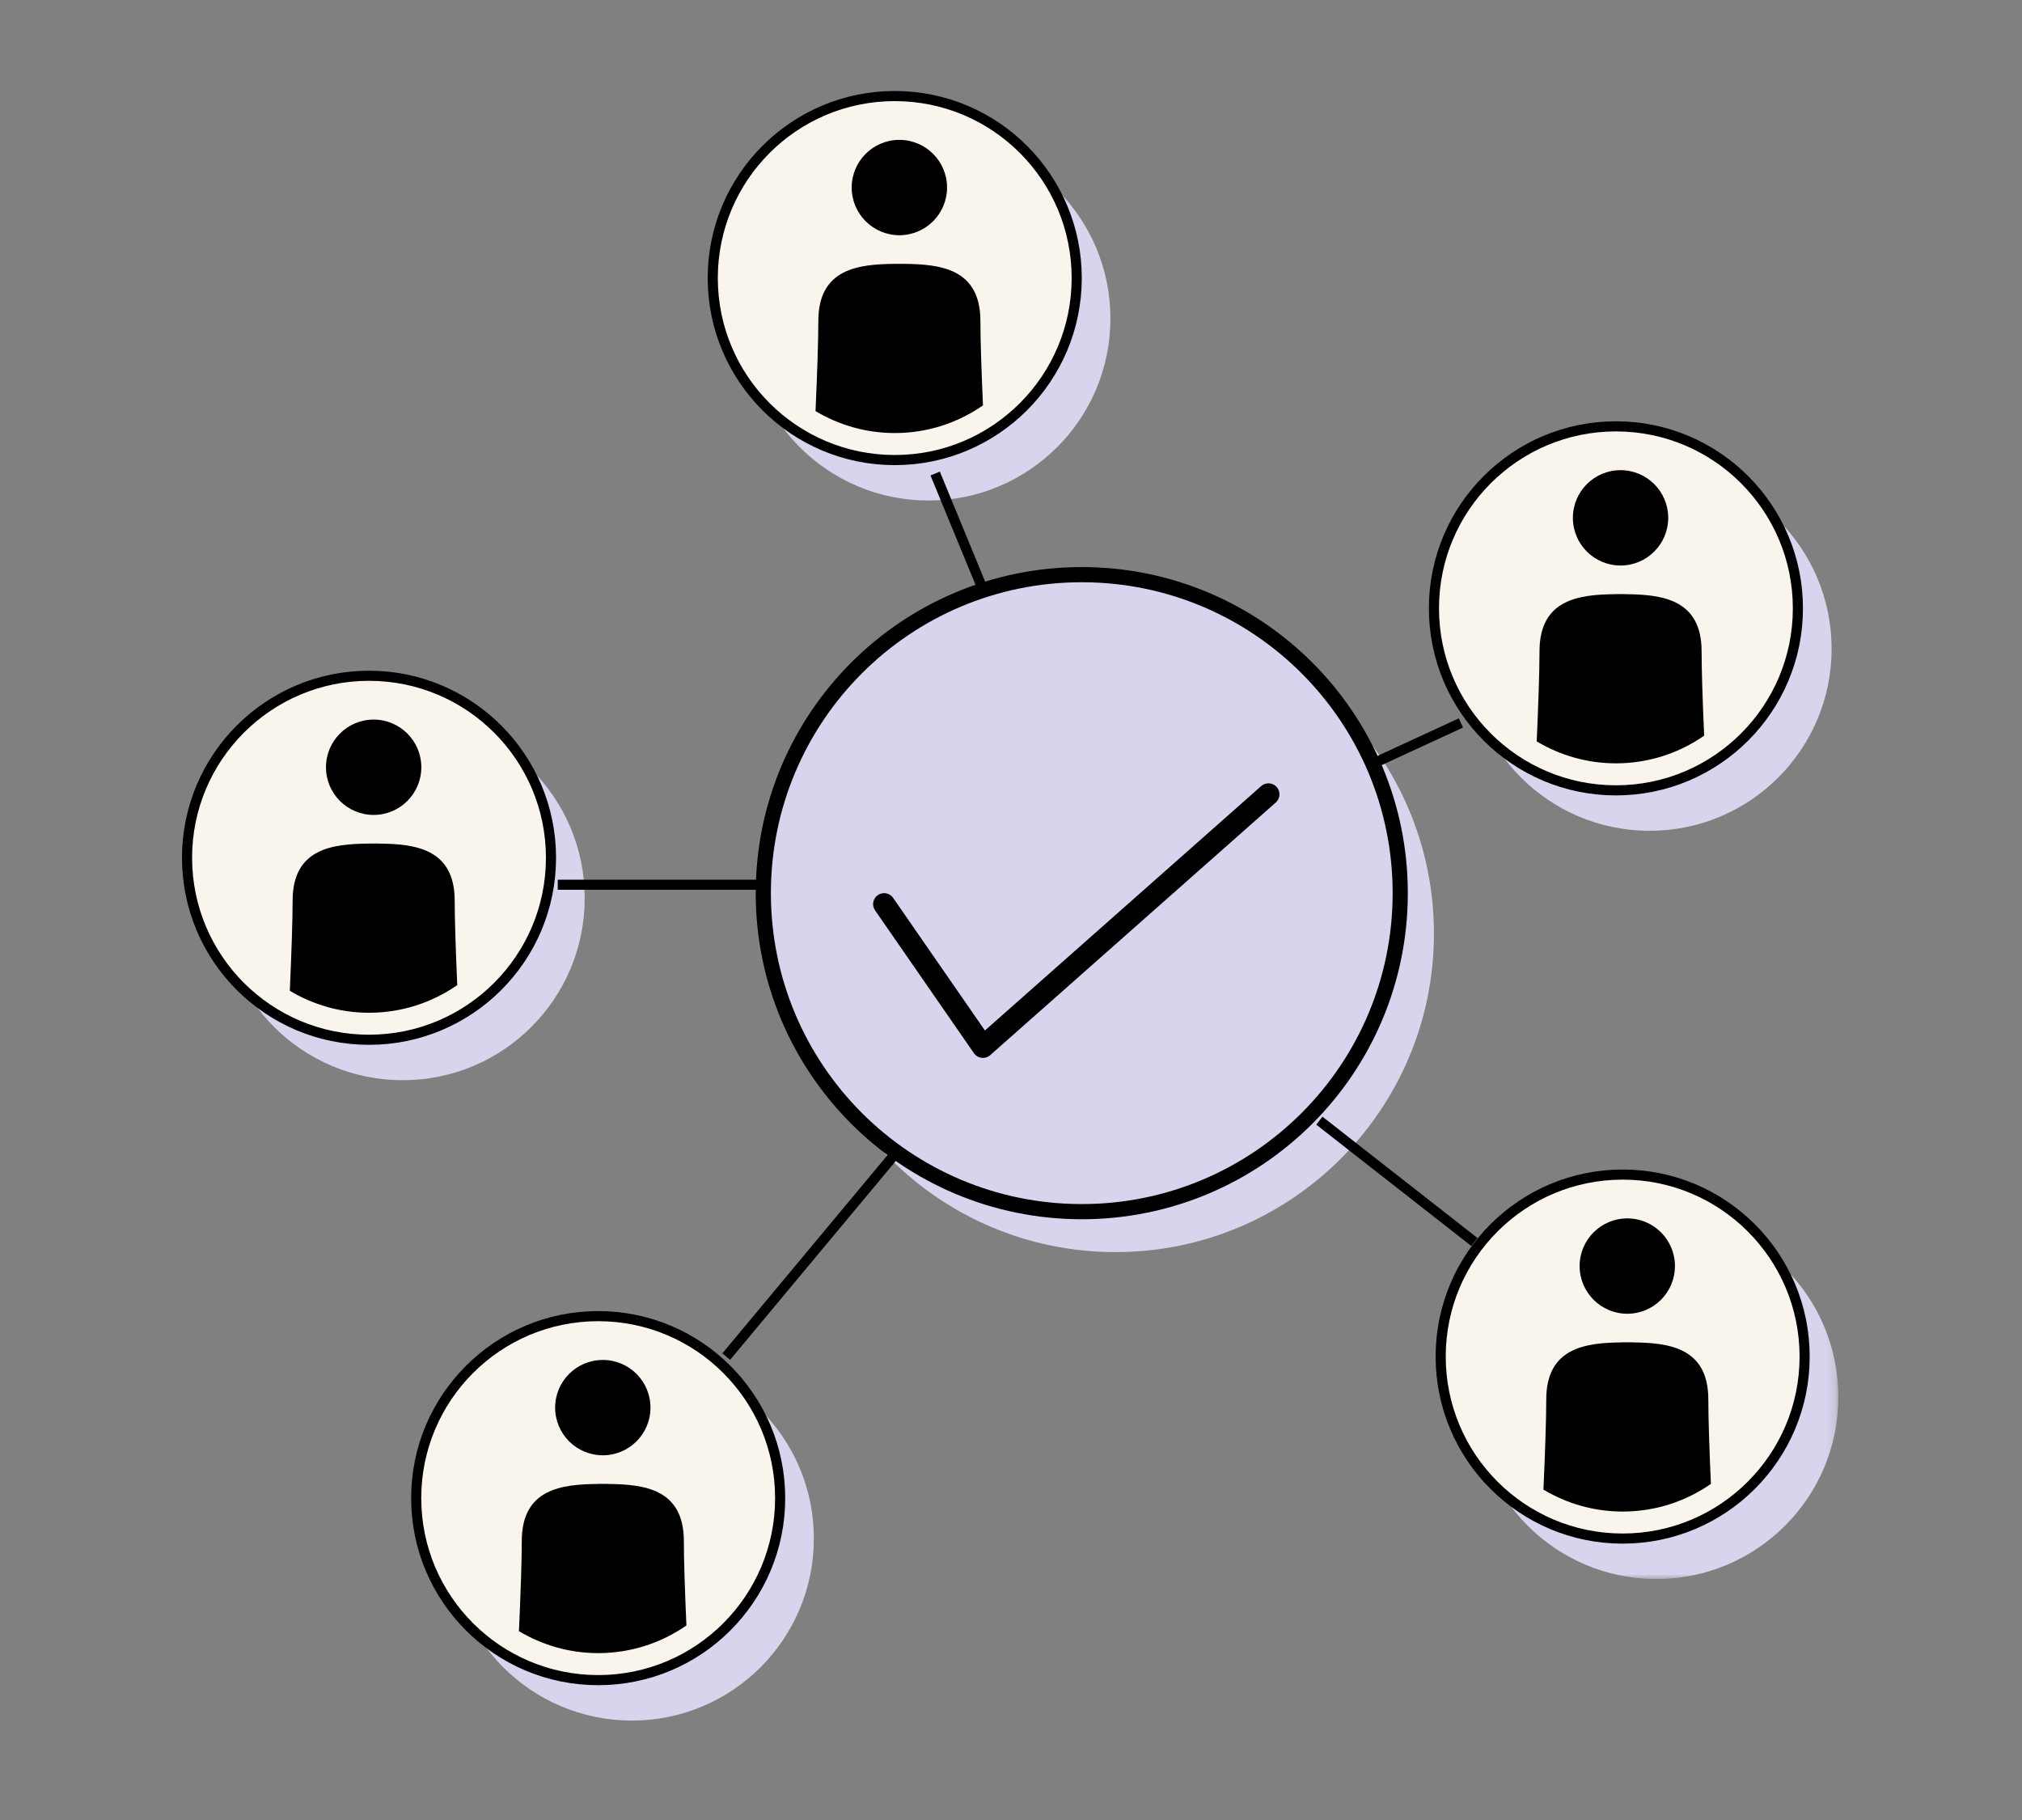
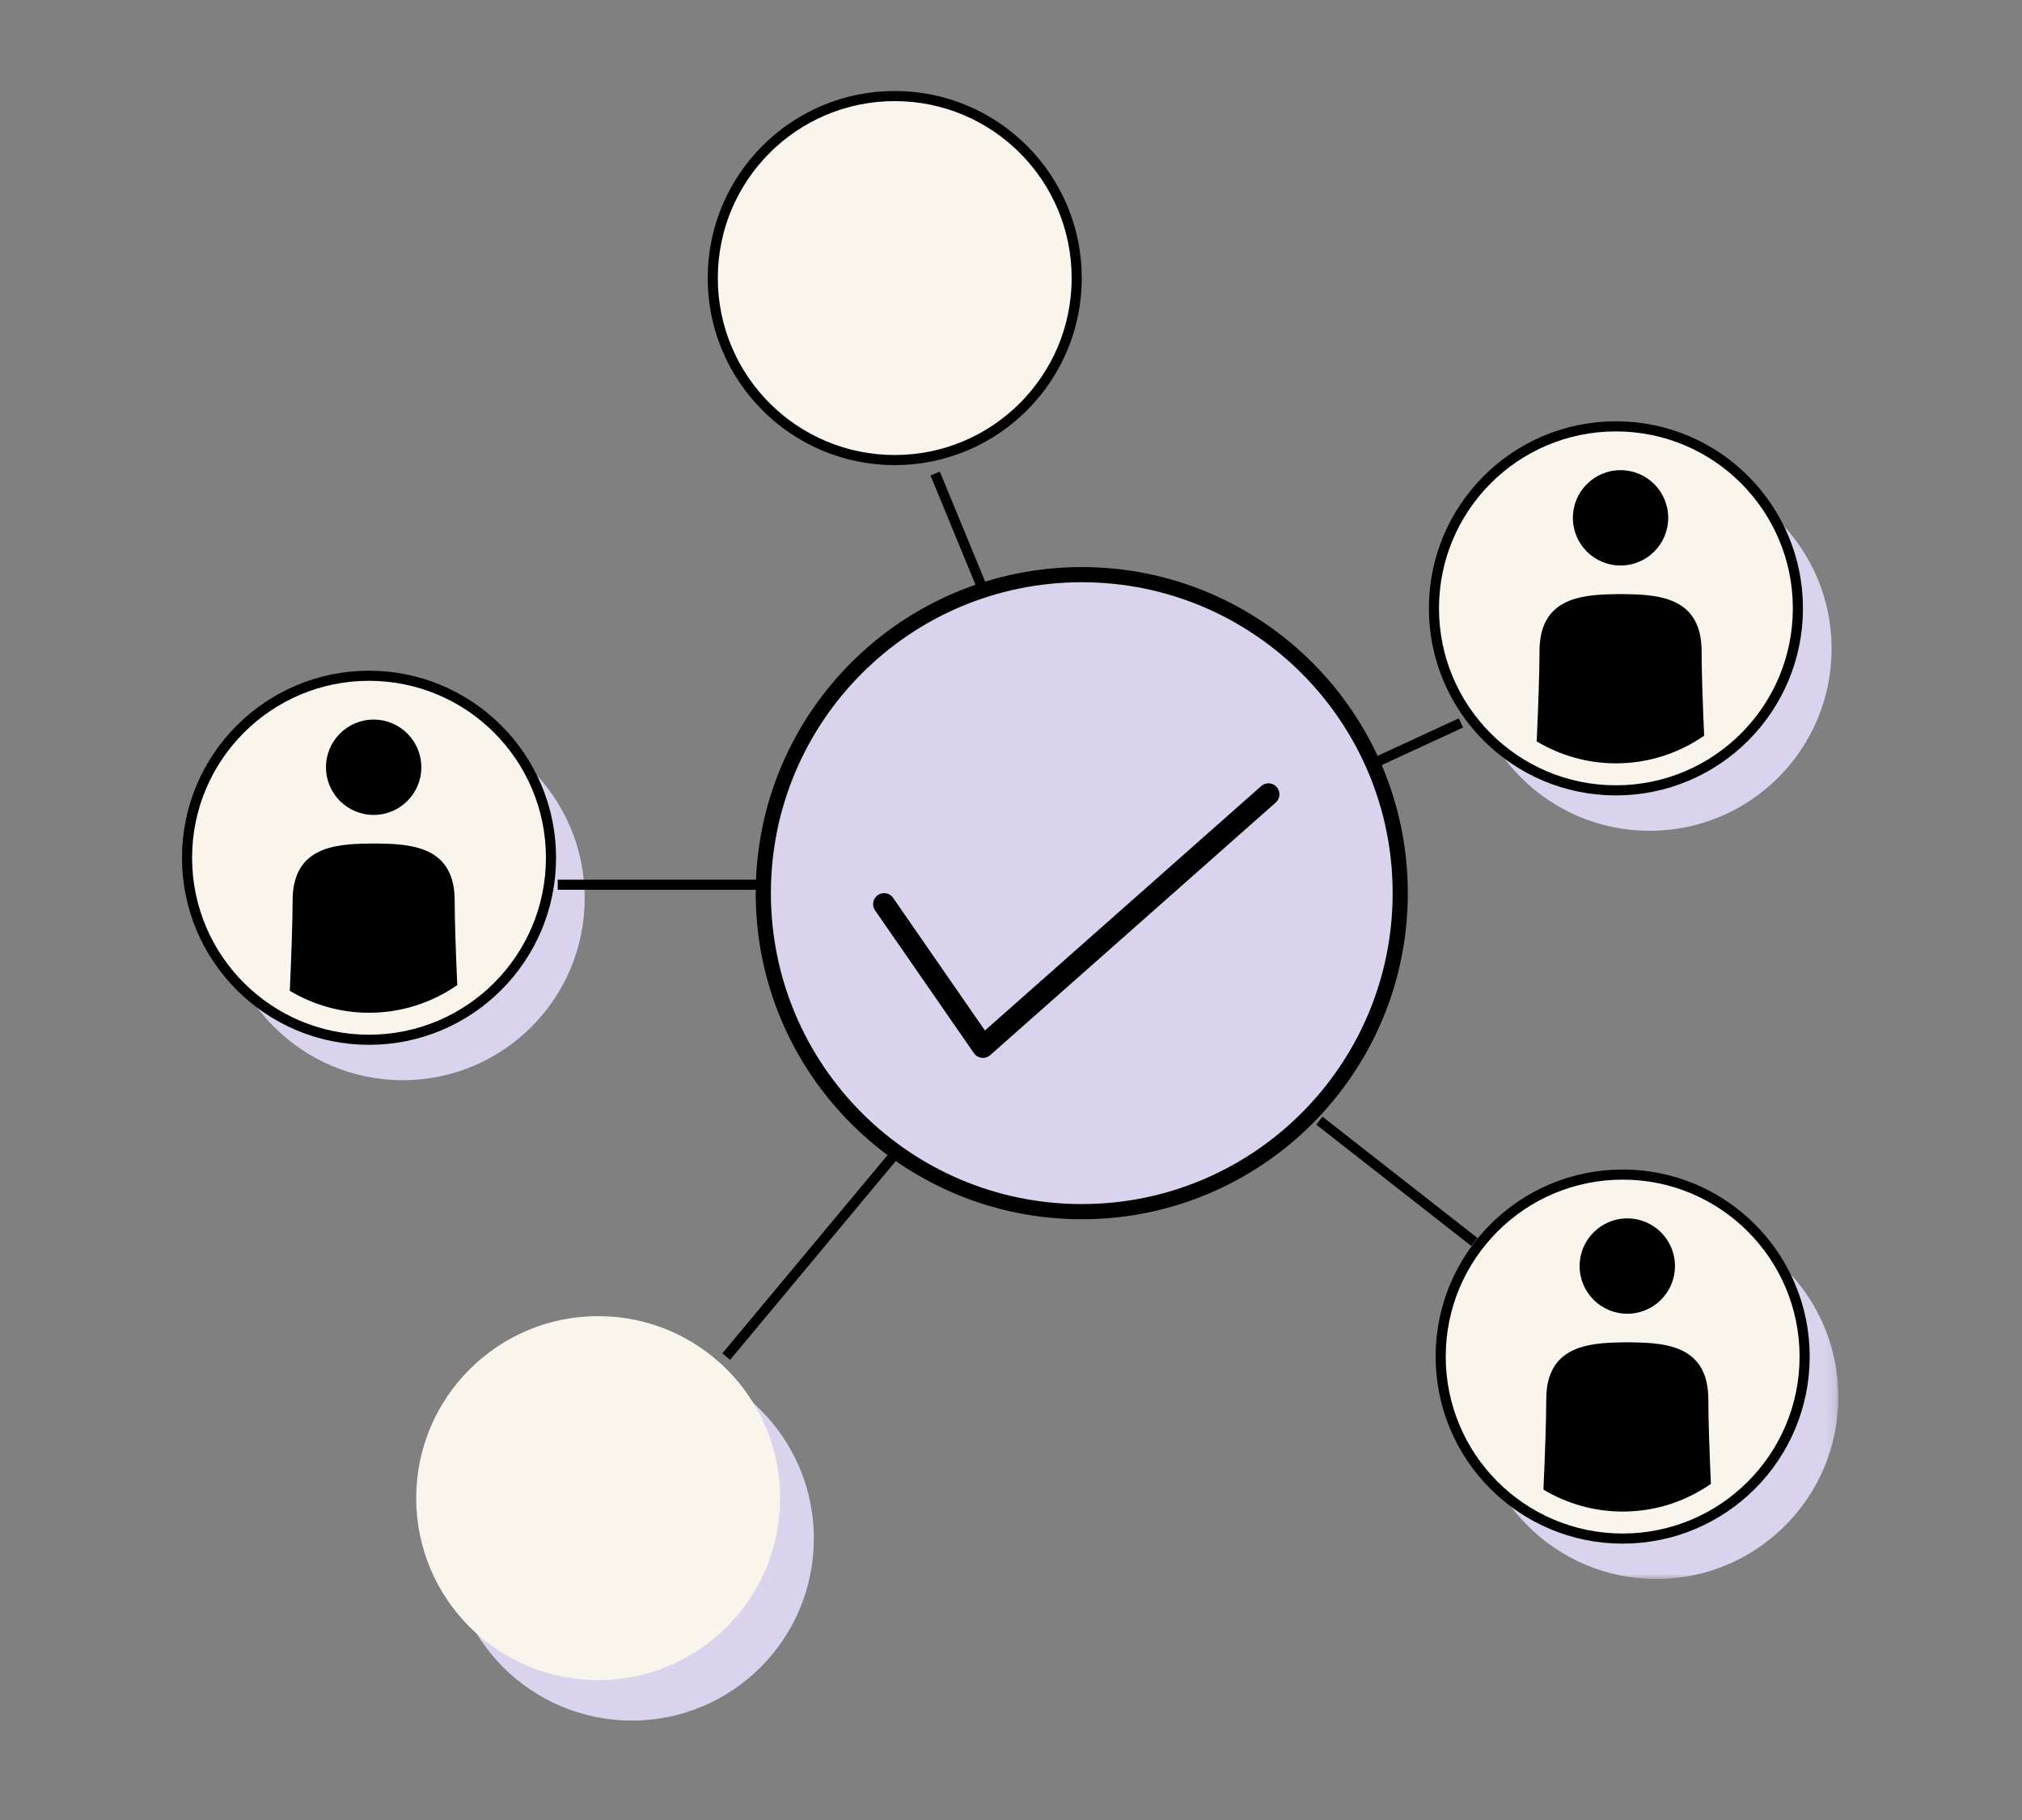
<svg xmlns="http://www.w3.org/2000/svg" xmlns:xlink="http://www.w3.org/1999/xlink" width="200" height="180" viewBox="0 0 200 180">
  <rect x="0" y="0" width="200" height="180" fill="#808080" stroke="none" />
  <defs>
    <polygon id="icon_founders_2@2x-a" points=".834 0 36.833 0 36.833 36 .834 36" />
  </defs>
  <g fill="none" fill-rule="evenodd" transform="translate(18 9)">
-     <path fill="#DAD3ED" d="M123.834,83.334 C123.834,65.936 109.73,51.834 92.334,51.834 C74.937,51.834 60.834,65.936 60.834,83.334 C60.834,100.731 74.937,114.834 92.334,114.834 C109.73,114.834 123.834,100.731 123.834,83.334" />
    <path fill="#DAD3ED" d="M120.5,79.334 C120.5,61.937 106.397,47.834 89,47.834 C71.604,47.834 57.5,61.937 57.5,79.334 C57.5,96.731 71.604,110.834 89,110.834 C106.397,110.834 120.5,96.731 120.5,79.334" />
    <path stroke="#000" stroke-linecap="round" stroke-linejoin="round" stroke-width="1.5" d="M120.5,79.334 C120.5,61.937 106.397,47.834 89,47.834 C71.604,47.834 57.5,61.937 57.5,79.334 C57.5,96.731 71.604,110.834 89,110.834 C106.397,110.834 120.5,96.731 120.5,79.334 Z" />
    <polyline stroke="#000" stroke-linecap="round" stroke-linejoin="round" stroke-width="2.172" points="69.448 80.42 79.224 94.541 107.466 69.558" />
-     <path fill="#DAD3ED" d="M91.834,22.5 C91.834,12.559 83.774,4.5 73.834,4.5 C63.893,4.5 55.834,12.559 55.834,22.5 C55.834,32.441 63.893,40.501 73.834,40.501 C83.774,40.501 91.834,32.441 91.834,22.5" />
    <path fill="#F9F4EC" d="M88.5,18.5 C88.5,8.559 80.441,0.5 70.5,0.5 C60.56,0.5 52.5,8.559 52.5,18.5 C52.5,28.442 60.56,36.501 70.5,36.501 C80.441,36.501 88.5,28.442 88.5,18.5" />
    <path stroke="#000" stroke-linecap="round" stroke-linejoin="round" d="M88.5,18.5 C88.5,8.559 80.441,0.5 70.5,0.5 C60.56,0.5 52.5,8.559 52.5,18.5 C52.5,28.442 60.56,36.501 70.5,36.501 C80.441,36.501 88.5,28.442 88.5,18.5 Z" />
-     <path fill="#000" d="M75.674 9.548C75.674 6.944 73.562 4.833 70.959 4.833 68.355 4.833 66.243 6.944 66.243 9.548 66.243 12.152 68.355 14.263 70.959 14.263 73.562 14.263 75.674 12.152 75.674 9.548M70.5 33.829C73.745 33.829 76.75 32.814 79.228 31.094 79.083 27.805 78.974 24.677 78.974 22.751 78.974 17.556 75 17.132 71.431 17.097L71.431 17.093C71.275 17.093 71.116 17.093 70.959 17.094 70.801 17.093 70.643 17.093 70.487 17.093L70.487 17.097C66.917 17.132 62.943 17.556 62.943 22.751 62.943 24.787 62.821 28.166 62.665 31.657 64.96 33.027 67.634 33.829 70.5 33.829" />
    <path fill="#DAD3ED" d="M163.167,55.167 C163.167,45.226 155.108,37.167 145.167,37.167 C135.226,37.167 127.167,45.226 127.167,55.167 C127.167,65.108 135.226,73.167 145.167,73.167 C155.108,73.167 163.167,65.108 163.167,55.167" />
    <path fill="#F9F4EC" d="M159.834,51.167 C159.834,41.226 151.774,33.167 141.834,33.167 C131.893,33.167 123.834,41.226 123.834,51.167 C123.834,61.108 131.893,69.167 141.834,69.167 C151.774,69.167 159.834,61.108 159.834,51.167" />
    <path stroke="#000" stroke-linecap="round" stroke-linejoin="round" d="M159.834,51.167 C159.834,41.226 151.774,33.167 141.834,33.167 C131.893,33.167 123.834,41.226 123.834,51.167 C123.834,61.108 131.893,69.167 141.834,69.167 C151.774,69.167 159.834,61.108 159.834,51.167 Z" />
    <path fill="#000" d="M147.006 42.215C147.006 39.611 144.895 37.5 142.292 37.5 139.689 37.5 137.577 39.611 137.577 42.215 137.577 44.819 139.689 46.93 142.292 46.93 144.895 46.93 147.006 44.819 147.006 42.215M141.834 66.495C145.079 66.495 148.083 65.48 150.561 63.76 150.417 60.471 150.308 57.343 150.308 55.417 150.308 50.222 146.334 49.798 142.764 49.764L142.764 49.759C142.608 49.759 142.45 49.76 142.292 49.76 142.134 49.76 141.976 49.759 141.82 49.759L141.82 49.764C138.25 49.798 134.276 50.222 134.276 55.417 134.276 57.453 134.154 60.832 133.998 64.324 136.293 65.693 138.967 66.495 141.834 66.495" />
    <path fill="#DAD3ED" d="M39.834 79.834C39.834 69.892 31.774 61.834 21.834 61.834 11.893 61.834 3.834 69.892 3.834 79.834 3.834 89.775 11.893 97.834 21.834 97.834 31.774 97.834 39.834 89.775 39.834 79.834M62.5 143.167C62.5 133.226 54.441 125.167 44.5 125.167 34.56 125.167 26.5 133.226 26.5 143.167 26.5 153.108 34.56 161.167 44.5 161.167 54.441 161.167 62.5 153.108 62.5 143.167" />
    <g transform="translate(127 111.167)">
      <mask id="icon_founders_2@2x-b" fill="#fff">
        <use xlink:href="#icon_founders_2@2x-a" />
      </mask>
      <path fill="#DAD3ED" d="M36.834,18 C36.834,8.059 28.774,0 18.834,0 C8.893,0 0.834,8.059 0.834,18 C0.834,27.941 8.893,36 18.834,36 C28.774,36 36.834,27.941 36.834,18" mask="url(#icon_founders_2@2x-b)" />
    </g>
    <path fill="#F9F4EC" d="M36.5,75.834 C36.5,65.892 28.441,57.834 18.5,57.834 C8.56,57.834 0.5,65.892 0.5,75.834 C0.5,85.775 8.56,93.834 18.5,93.834 C28.441,93.834 36.5,85.775 36.5,75.834" />
    <path stroke="#000" stroke-linecap="round" stroke-linejoin="round" d="M36.5,75.834 C36.5,65.892 28.441,57.834 18.5,57.834 C8.56,57.834 0.5,65.892 0.5,75.834 C0.5,85.775 8.56,93.834 18.5,93.834 C28.441,93.834 36.5,85.775 36.5,75.834 Z" />
    <path fill="#000" d="M23.674 66.882C23.674 64.278 21.562 62.167 18.959 62.167 16.355 62.167 14.243 64.278 14.243 66.882 14.243 69.486 16.355 71.597 18.959 71.597 21.562 71.597 23.674 69.486 23.674 66.882M18.5 91.162C21.745 91.162 24.75 90.147 27.228 88.427 27.083 85.139 26.974 82.01 26.974 80.084 26.974 74.889 23 74.465 19.431 74.431L19.431 74.426C19.275 74.426 19.116 74.427 18.959 74.427 18.801 74.427 18.643 74.426 18.487 74.426L18.487 74.431C14.917 74.465 10.943 74.889 10.943 80.084 10.943 82.12 10.821 85.499 10.665 88.991 12.96 90.361 15.634 91.162 18.5 91.162" />
    <path fill="#F9F4EC" d="M59.167,139.167 C59.167,129.226 51.108,121.167 41.167,121.167 C31.226,121.167 23.167,129.226 23.167,139.167 C23.167,149.108 31.226,157.167 41.167,157.167 C51.108,157.167 59.167,149.108 59.167,139.167" />
-     <path stroke="#000" stroke-linecap="round" stroke-linejoin="round" d="M59.167,139.167 C59.167,129.226 51.108,121.167 41.167,121.167 C31.226,121.167 23.167,129.226 23.167,139.167 C23.167,149.108 31.226,157.167 41.167,157.167 C51.108,157.167 59.167,149.108 59.167,139.167 Z" />
-     <path fill="#000" d="M46.34 130.215C46.34 127.611 44.23 125.5 41.624 125.5 39.022 125.5 36.91 127.611 36.91 130.215 36.91 132.819 39.022 134.93 41.624 134.93 44.23 134.93 46.34 132.819 46.34 130.215M41.167 154.495C44.412 154.495 47.416 153.48 49.895 151.76 49.75 148.471 49.641 145.343 49.641 143.417 49.641 138.222 45.667 137.798 42.097 137.764L42.097 137.759C41.941 137.759 41.783 137.76 41.625 137.76 41.468 137.76 41.309 137.759 41.154 137.759L41.154 137.764C37.584 137.798 33.61 138.222 33.61 143.417 33.61 145.453 33.487 148.832 33.331 152.324 35.626 153.693 38.3 154.495 41.167 154.495" />
    <path fill="#F9F4EC" d="M160.5,125.167 C160.5,115.226 152.441,107.167 142.5,107.167 C132.56,107.167 124.5,115.226 124.5,125.167 C124.5,135.108 132.56,143.167 142.5,143.167 C152.441,143.167 160.5,135.108 160.5,125.167" />
    <path stroke="#000" stroke-linecap="round" stroke-linejoin="round" d="M160.5,125.167 C160.5,115.226 152.441,107.167 142.5,107.167 C132.56,107.167 124.5,115.226 124.5,125.167 C124.5,135.108 132.56,143.167 142.5,143.167 C152.441,143.167 160.5,135.108 160.5,125.167 Z" />
    <path fill="#000" d="M147.673 116.215C147.673 113.611 145.562 111.5 142.958 111.5 140.355 111.5 138.244 113.611 138.244 116.215 138.244 118.819 140.355 120.93 142.958 120.93 145.562 120.93 147.673 118.819 147.673 116.215M142.5 140.495C145.745 140.495 148.75 139.48 151.228 137.76 151.083 134.471 150.974 131.343 150.974 129.417 150.974 124.222 147 123.798 143.431 123.764L143.431 123.759C143.275 123.759 143.116 123.76 142.959 123.76 142.801 123.76 142.643 123.759 142.487 123.759L142.487 123.764C138.917 123.798 134.943 124.222 134.943 129.417 134.943 131.453 134.821 134.832 134.665 138.324 136.96 139.693 139.634 140.495 142.5 140.495" />
    <path stroke="#000" d="M53.834 125.167L70.5 105.167M37.167 78.501L57.5 78.501M74.5 37.834L79.167 49.166M126.5 62.501L117.834 66.501M127.834 113.834L112.5 101.834" />
  </g>
</svg>